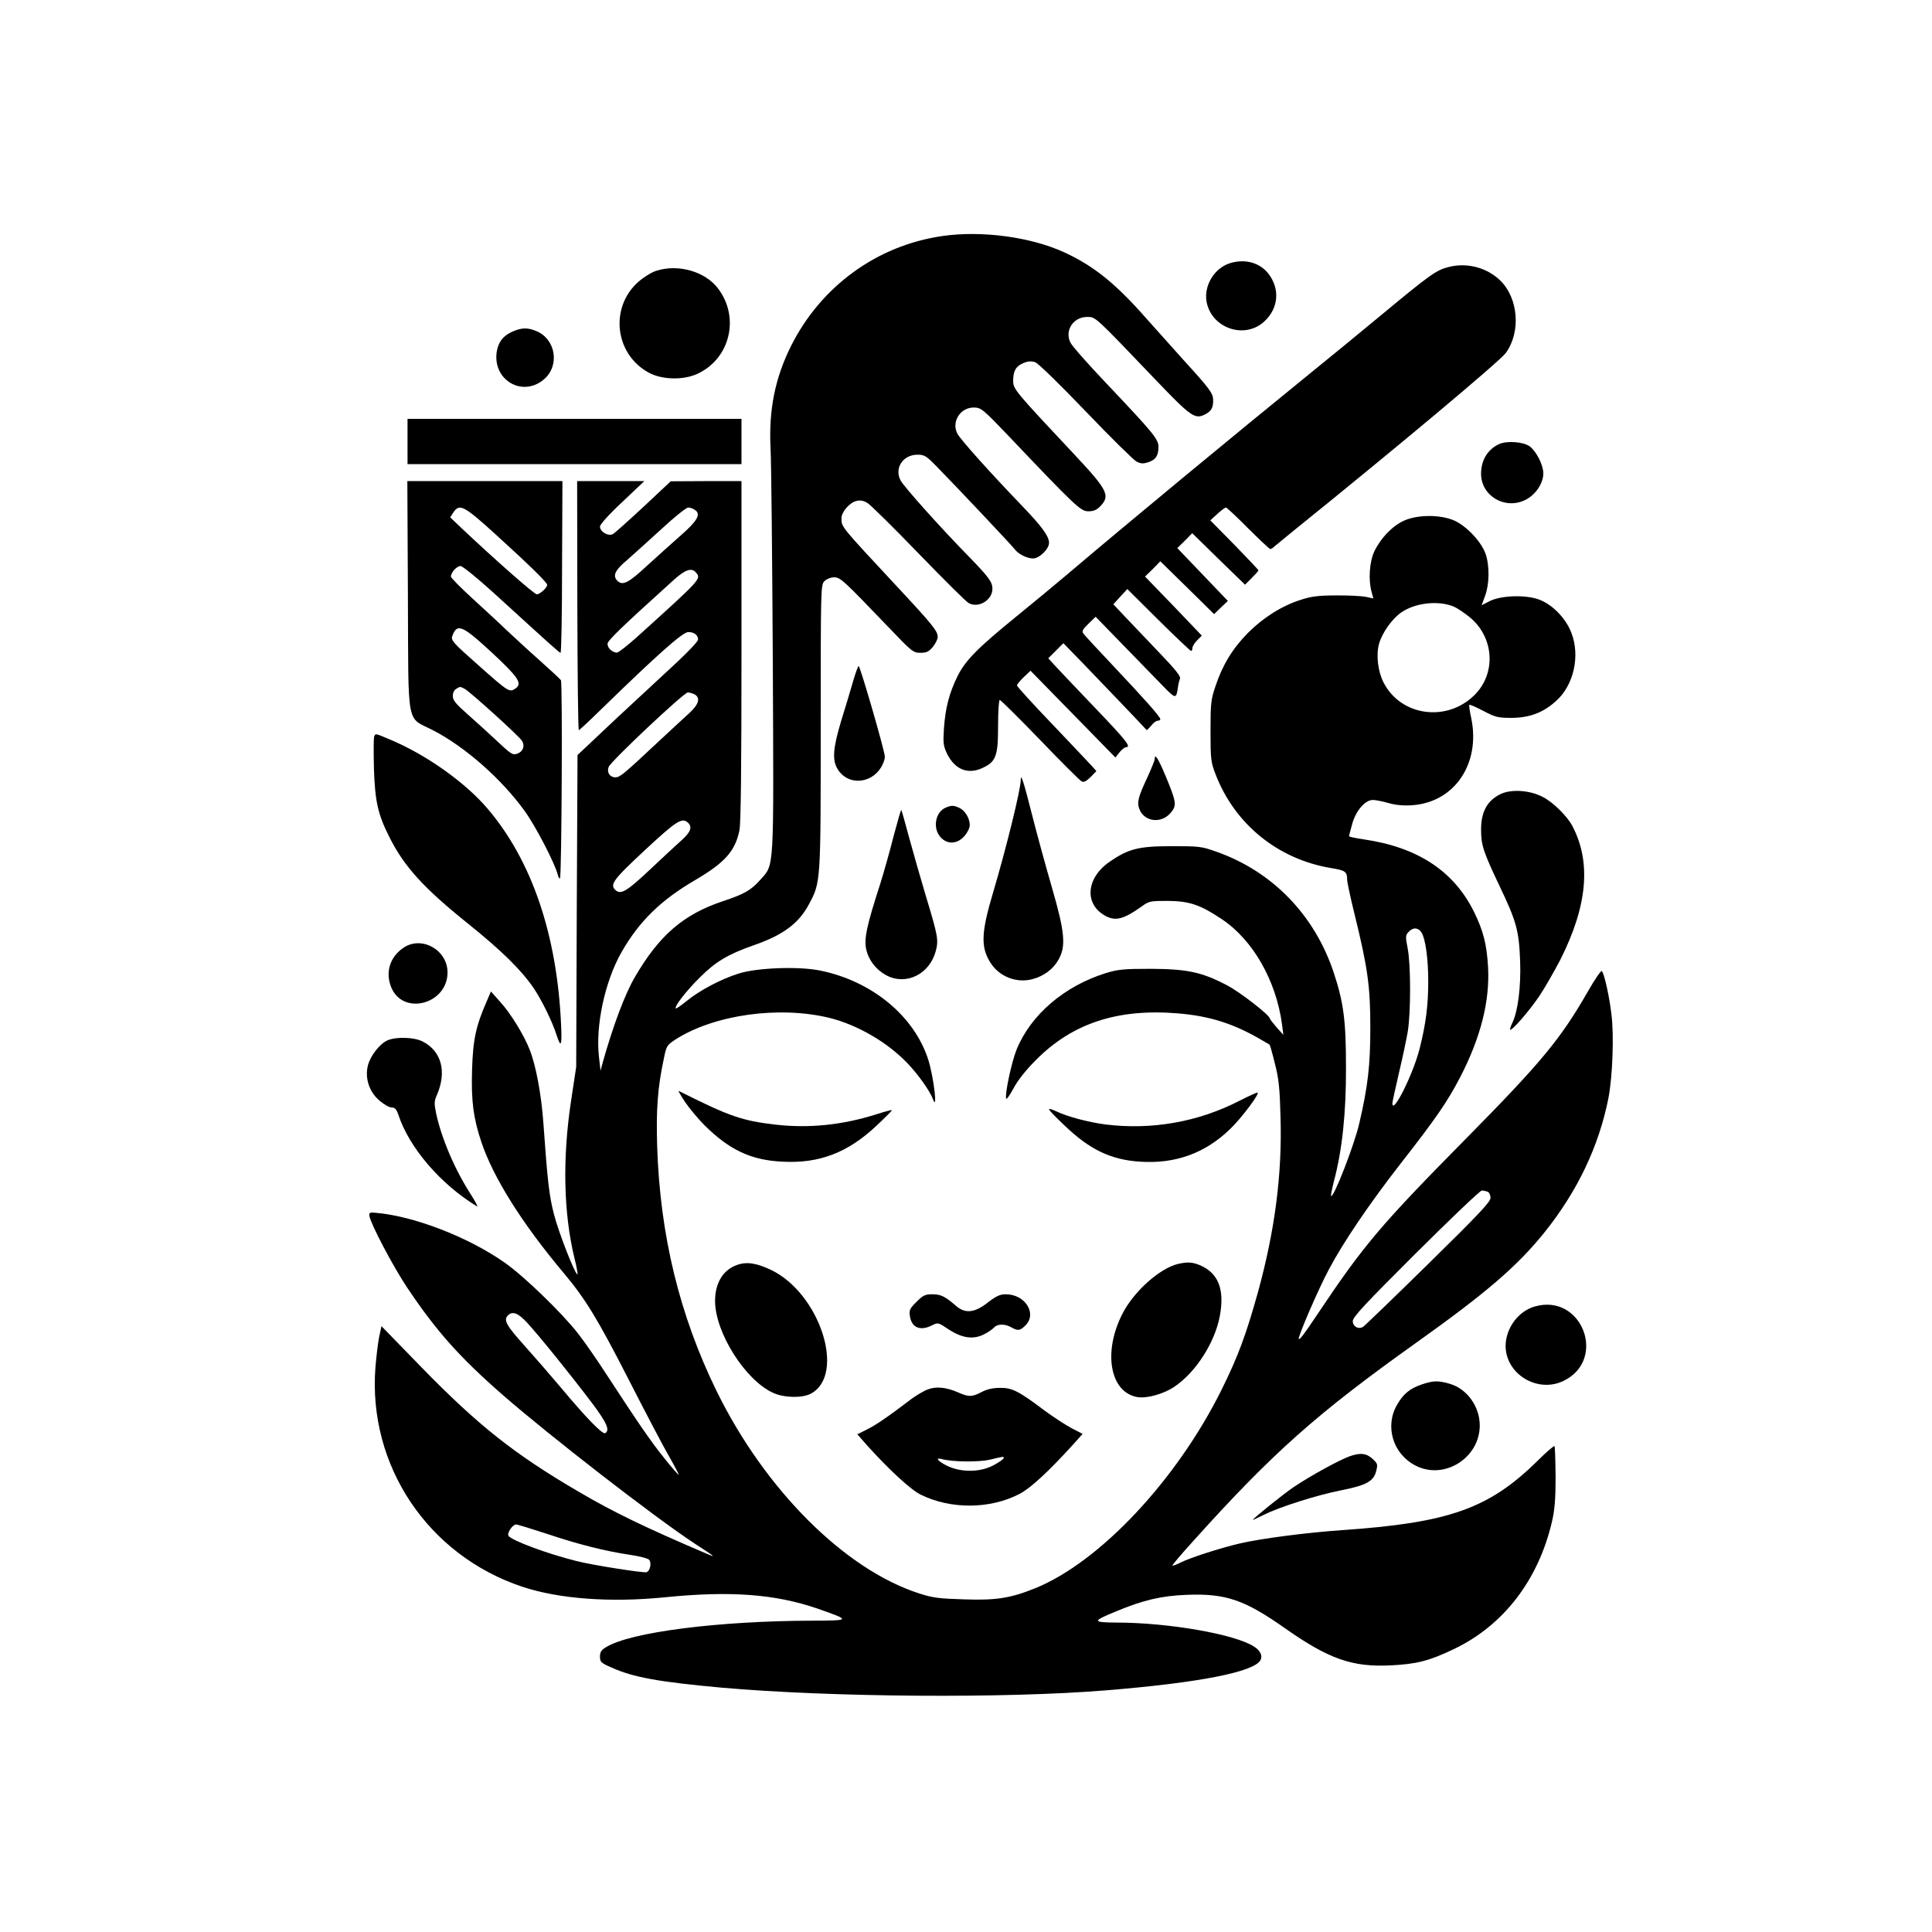
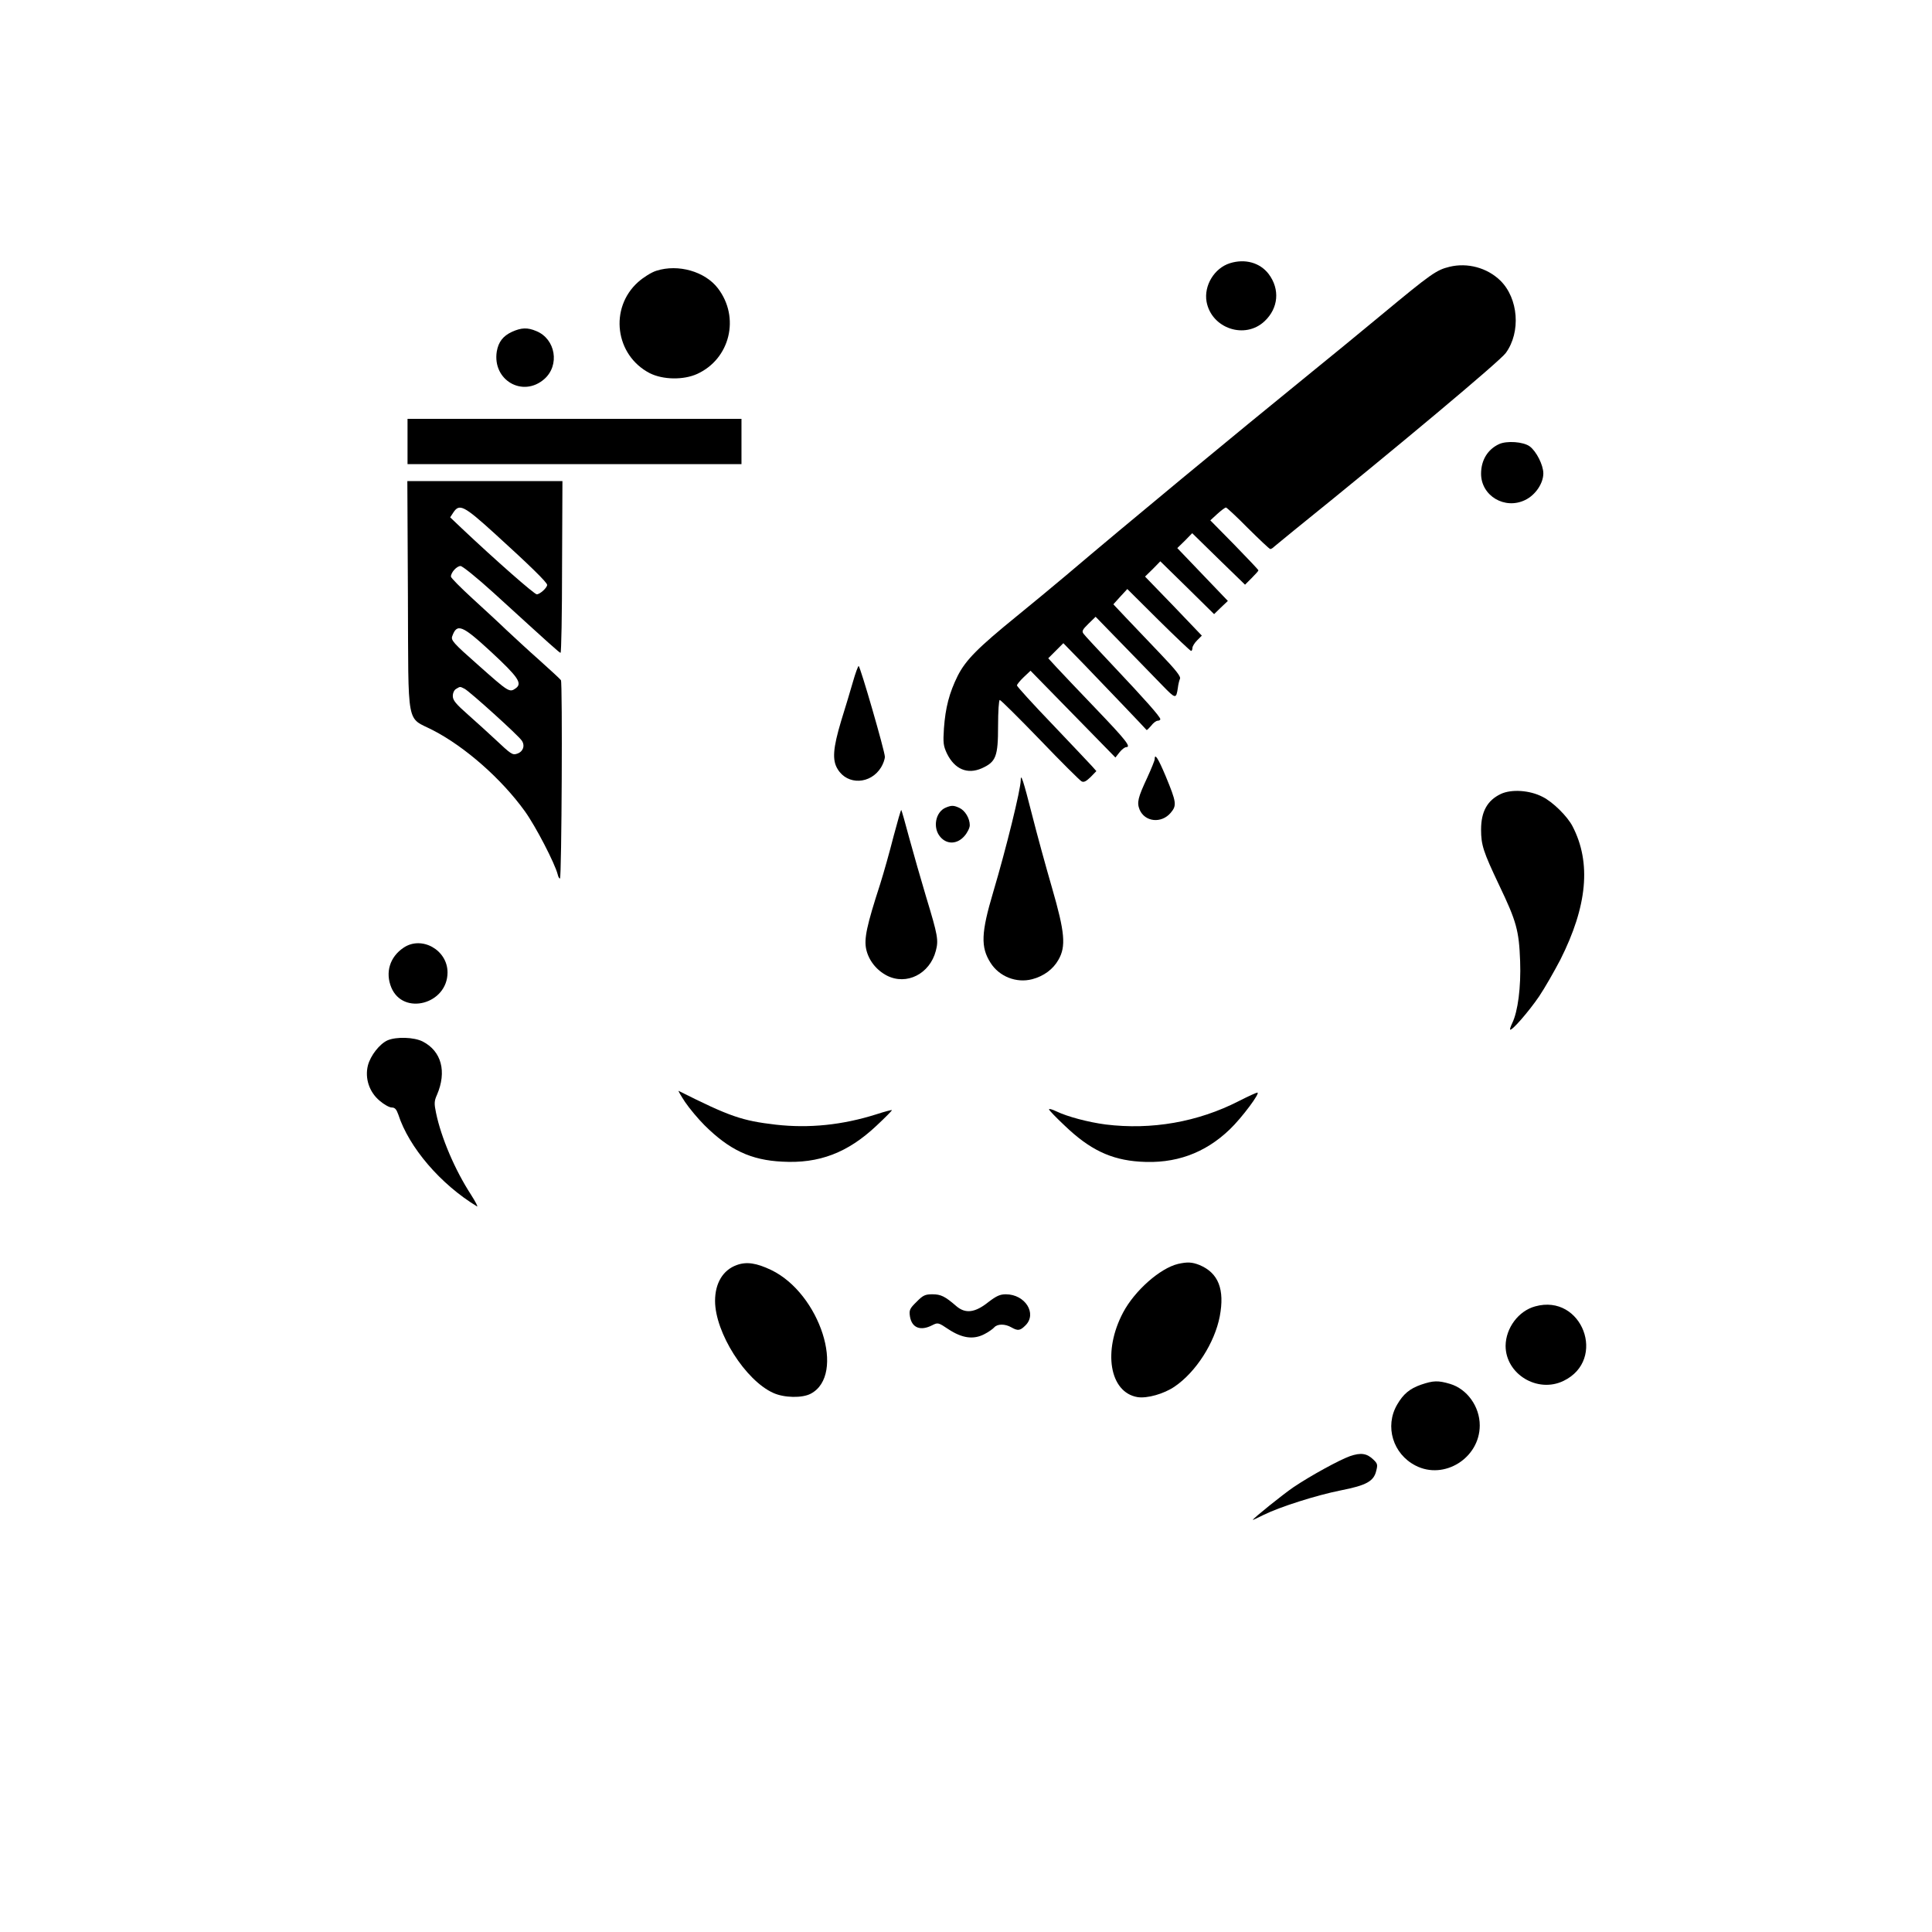
<svg xmlns="http://www.w3.org/2000/svg" version="1.0" width="1024pt" height="1024pt" viewBox="0 0 1024 1024" preserveAspectRatio="xMidYMid meet">
  <g transform="translate(0,1024) scale(0.1,-0.1)" fill="#000000" stroke="none">
-     <path d="M4995 8989 c-347 -50 -644 -266 -803 -584 -84 -169 -118 -337 -108 -540 4 -66 9 -574 12 -1129 5 -1133 9 -1074 -67 -1160 -47 -53 -84 -75 -196 -112 -210 -70 -338 -180 -467 -401 -54 -92 -116 -258 -171 -453 l-12 -45 -8 70 c-20 168 31 403 119 558 94 164 207 275 390 382 158 93 212 153 235 263 8 36 11 337 11 952 l0 900 -187 0 -188 -1 -144 -135 c-80 -74 -153 -140 -163 -145 -24 -13 -68 13 -68 40 0 11 48 65 118 130 l117 111 -178 0 -178 0 1 -660 c1 -363 4 -660 8 -660 3 0 58 51 121 113 299 291 430 407 459 407 31 0 52 -16 52 -40 0 -9 -51 -63 -112 -120 -62 -57 -206 -191 -320 -297 l-207 -195 -4 -826 -3 -827 -28 -185 c-45 -301 -39 -588 18 -825 13 -52 20 -92 16 -90 -16 10 -101 228 -124 320 -25 96 -34 173 -56 484 -11 151 -39 302 -72 386 -30 78 -102 195 -157 255 l-49 55 -20 -47 c-60 -136 -75 -207 -80 -369 -5 -166 7 -256 50 -384 63 -187 215 -430 438 -695 113 -135 178 -241 340 -558 92 -180 190 -367 219 -416 28 -49 50 -91 48 -92 -2 -2 -36 37 -75 86 -74 92 -137 184 -306 443 -53 82 -122 181 -153 220 -85 109 -287 304 -387 374 -193 136 -482 248 -686 265 -30 3 -35 0 -32 -17 7 -43 126 -269 201 -381 153 -228 275 -366 505 -567 250 -218 802 -646 1016 -787 111 -72 117 -77 70 -57 -333 142 -500 223 -682 330 -341 199 -534 352 -837 663 l-209 215 -12 -55 c-6 -29 -15 -102 -20 -162 -41 -520 277 -997 778 -1164 195 -65 469 -85 756 -56 348 35 585 17 809 -60 177 -62 177 -63 -23 -64 -503 -1 -969 -61 -1097 -140 -26 -15 -33 -27 -33 -50 0 -29 5 -34 63 -59 112 -51 251 -76 582 -106 581 -51 1504 -58 2040 -14 490 40 782 97 816 160 12 23 -1 50 -33 71 -100 66 -454 128 -732 128 -128 1 -128 7 -1 59 143 60 241 83 375 88 206 8 306 -26 519 -176 233 -164 358 -208 561 -198 140 7 205 24 335 86 263 125 449 366 521 677 14 60 19 117 19 236 -1 86 -3 160 -6 163 -3 3 -44 -32 -90 -78 -257 -253 -468 -328 -1034 -367 -190 -13 -435 -45 -545 -71 -103 -24 -261 -75 -313 -101 -22 -11 -41 -18 -43 -16 -2 2 45 58 104 123 426 474 659 681 1188 1058 372 265 536 406 680 585 175 218 289 458 339 712 22 113 30 334 16 443 -11 95 -38 217 -51 230 -4 5 -38 -45 -75 -110 -143 -249 -246 -374 -640 -773 -462 -468 -547 -569 -795 -940 -66 -99 -91 -132 -96 -127 -8 7 107 272 160 370 77 145 215 348 376 555 197 252 252 334 319 462 109 211 158 403 148 585 -7 120 -25 191 -74 291 -107 217 -298 343 -584 385 -43 6 -79 14 -79 17 0 3 8 32 17 65 19 70 69 127 109 127 14 0 51 -7 82 -16 37 -11 78 -15 126 -12 225 15 364 220 314 461 -8 37 -13 69 -10 71 2 3 36 -12 74 -32 65 -34 77 -37 152 -37 94 1 166 28 234 90 93 83 128 238 81 360 -30 80 -105 155 -177 179 -74 25 -201 19 -258 -11 l-41 -21 18 49 c23 61 25 159 3 223 -22 64 -100 147 -166 177 -74 32 -192 32 -265 0 -63 -28 -125 -93 -159 -164 -26 -56 -32 -153 -14 -215 l9 -34 -42 9 c-23 4 -94 8 -157 7 -91 0 -130 -5 -185 -23 -101 -32 -199 -94 -280 -175 -82 -83 -135 -170 -172 -281 -25 -73 -27 -93 -27 -240 0 -148 2 -165 26 -227 101 -265 330 -452 613 -499 75 -12 85 -19 85 -60 0 -14 18 -98 40 -187 70 -284 83 -382 83 -602 0 -196 -13 -310 -59 -506 -26 -113 -136 -396 -149 -383 -2 3 5 38 15 78 44 165 65 362 64 606 0 243 -12 340 -65 500 -101 304 -323 534 -617 639 -83 30 -94 31 -242 31 -176 0 -229 -14 -328 -82 -127 -87 -137 -228 -20 -289 52 -27 95 -15 187 50 41 30 47 31 140 31 115 -1 172 -20 287 -97 165 -110 288 -326 319 -558 l7 -55 -36 40 c-19 22 -35 43 -36 47 -1 18 -159 141 -229 177 -132 69 -210 85 -401 86 -146 0 -174 -3 -240 -23 -220 -69 -397 -221 -472 -405 -27 -68 -63 -236 -55 -260 2 -6 19 18 38 53 21 41 65 97 119 151 193 195 432 274 751 248 172 -14 301 -55 454 -146 17 -10 32 -19 34 -20 2 -1 15 -46 28 -100 21 -81 26 -130 30 -286 9 -302 -30 -600 -120 -927 -63 -226 -105 -339 -192 -515 -238 -480 -646 -914 -988 -1053 -131 -53 -209 -65 -377 -59 -133 4 -167 8 -240 32 -393 127 -815 549 -1071 1070 -198 404 -301 830 -316 1300 -6 196 3 311 34 457 15 76 17 78 64 109 205 131 548 179 815 114 149 -37 309 -130 415 -242 54 -56 118 -146 133 -187 27 -75 6 109 -23 204 -73 233 -298 420 -575 476 -113 23 -333 15 -431 -16 -93 -29 -208 -90 -275 -145 -29 -24 -56 -42 -58 -40 -10 9 55 93 128 165 83 83 148 122 285 170 156 54 239 116 293 218 62 116 62 112 62 940 0 739 0 752 20 772 11 11 33 20 51 20 33 0 48 -14 286 -262 126 -132 133 -138 171 -138 33 0 45 6 66 31 14 17 26 41 26 53 0 31 -26 64 -222 274 -295 317 -288 308 -288 356 0 33 44 83 80 91 21 5 39 1 59 -12 16 -10 138 -130 271 -268 133 -137 252 -256 265 -262 52 -28 125 17 125 76 0 36 -18 61 -125 171 -149 152 -346 372 -362 404 -34 65 13 136 90 136 36 0 46 -6 101 -62 123 -126 401 -421 414 -439 18 -25 65 -49 97 -49 34 0 85 50 85 83 0 35 -39 88 -144 197 -172 179 -326 351 -342 382 -32 62 15 138 87 138 39 0 49 -9 184 -150 355 -374 383 -400 423 -400 29 0 45 7 65 28 52 55 37 85 -133 267 -323 344 -330 353 -330 396 0 53 14 78 55 95 24 10 41 11 62 4 16 -6 128 -115 268 -261 132 -138 253 -257 268 -265 23 -12 35 -13 63 -4 40 13 54 35 54 82 0 41 -29 75 -278 338 -96 101 -181 197 -189 215 -31 64 16 135 89 135 45 0 37 8 357 -327 195 -204 214 -217 269 -189 32 17 42 34 42 74 0 37 -16 59 -161 218 -69 77 -157 175 -196 219 -160 182 -276 275 -429 346 -179 83 -440 118 -649 88z m-1310 -1453 c31 -22 10 -58 -77 -134 -42 -37 -122 -109 -177 -159 -100 -93 -131 -109 -159 -81 -26 26 -13 56 51 109 34 30 117 105 184 166 67 62 130 113 141 113 10 0 27 -6 37 -14z m5 -332 c27 -32 25 -34 -309 -336 -53 -48 -103 -87 -111 -87 -24 0 -50 24 -50 46 0 18 73 88 353 341 60 54 94 65 117 36z m4015 -179 c17 -7 53 -31 82 -54 132 -106 145 -298 29 -414 -147 -147 -392 -113 -483 66 -30 59 -40 145 -24 204 16 58 68 132 118 167 74 51 196 65 278 31z m-4024 -465 c33 -18 23 -54 -28 -100 -27 -24 -104 -96 -173 -160 -175 -164 -195 -180 -218 -180 -30 0 -47 26 -36 55 12 31 399 395 420 395 8 0 24 -5 35 -10z m-33 -682 c22 -22 12 -49 -35 -91 -26 -23 -101 -93 -167 -155 -121 -114 -154 -134 -181 -112 -36 30 -18 55 153 214 169 157 198 176 230 144z m3886 -580 c21 -33 36 -137 36 -260 0 -127 -13 -227 -46 -357 -34 -135 -145 -356 -144 -288 0 6 15 77 34 157 19 80 40 179 47 220 17 100 17 356 0 443 -12 62 -12 69 4 87 24 26 51 25 69 -2z m350 -1374 c9 -3 16 -18 16 -33 0 -21 -61 -86 -331 -351 -182 -179 -338 -329 -345 -333 -25 -14 -54 2 -54 31 0 21 64 90 334 359 184 183 341 333 350 333 8 0 21 -3 30 -6z m-5088 -697 c66 -72 231 -277 337 -417 83 -110 101 -150 75 -166 -14 -9 -102 82 -239 246 -53 63 -140 163 -193 222 -94 105 -108 132 -84 156 25 25 56 12 104 -41z m104 -1117 c166 -56 311 -92 440 -111 47 -7 91 -18 99 -25 16 -14 8 -59 -12 -67 -15 -5 -285 37 -371 59 -157 39 -346 110 -361 134 -9 14 22 60 40 60 8 0 82 -23 165 -50z" />
    <path d="M6519 8845 c-83 -26 -139 -119 -124 -204 26 -142 204 -202 308 -103 73 69 82 169 21 250 -46 60 -125 82 -205 57z" />
    <path d="M7683 8826 c-70 -17 -97 -36 -360 -254 -124 -103 -289 -238 -367 -301 -427 -347 -981 -805 -1306 -1081 -69 -58 -186 -155 -260 -215 -209 -170 -271 -233 -314 -317 -45 -91 -65 -169 -73 -279 -5 -77 -3 -92 16 -133 41 -83 108 -112 185 -78 75 34 86 62 86 225 0 75 4 137 9 137 5 0 101 -95 213 -211 111 -116 211 -215 220 -220 12 -7 24 -1 48 22 l31 32 -23 26 c-13 14 -107 114 -210 222 -104 108 -188 201 -188 206 0 5 16 25 36 44 l36 34 225 -230 225 -230 22 28 c12 15 28 27 35 27 28 0 -1 37 -159 202 -91 95 -186 195 -210 221 l-44 48 40 40 40 40 110 -113 c110 -114 326 -340 331 -347 2 -2 12 8 24 22 11 15 27 27 35 27 8 0 14 4 14 8 0 13 -82 105 -249 282 -80 85 -152 162 -158 171 -10 13 -6 22 26 53 l38 37 144 -148 c79 -81 174 -179 211 -217 69 -71 72 -72 81 -11 2 17 7 38 11 47 6 12 -21 46 -106 135 -62 65 -143 150 -180 189 l-67 71 37 41 37 40 165 -164 c91 -90 169 -164 173 -164 4 0 7 7 7 15 0 9 11 27 25 41 l25 25 -150 157 -151 156 41 40 40 41 143 -140 142 -140 36 35 37 35 -134 140 -134 140 40 39 39 40 140 -137 140 -136 35 35 c20 20 36 38 36 41 0 3 -57 63 -127 135 l-128 130 37 34 c21 19 41 34 46 34 4 0 57 -49 117 -110 61 -60 113 -110 118 -110 5 0 14 6 21 13 8 6 55 46 106 87 543 438 1090 896 1121 939 81 111 67 290 -29 384 -70 68 -174 96 -269 73z" />
    <path d="M3479 8805 c-26 -8 -69 -35 -97 -60 -154 -138 -122 -388 62 -483 70 -35 178 -37 251 -4 175 80 228 300 110 454 -68 89 -210 130 -326 93z" />
    <path d="M2713 8481 c-47 -22 -71 -53 -80 -104 -24 -152 138 -246 252 -146 83 73 60 212 -42 254 -47 20 -79 19 -130 -4z" />
    <path d="M2160 7900 l0 -120 885 0 885 0 0 120 0 120 -885 0 -885 0 0 -120z" />
    <path d="M7945 7886 c-60 -28 -95 -85 -95 -157 0 -117 126 -192 234 -139 54 26 96 88 96 141 0 44 -37 117 -72 143 -34 25 -122 31 -163 12z" />
    <path d="M2162 7081 c3 -710 -10 -638 132 -711 171 -88 365 -259 488 -430 57 -79 159 -276 174 -335 3 -14 9 -23 12 -21 9 9 14 1040 5 1051 -4 6 -55 53 -113 105 -58 51 -136 124 -175 160 -38 37 -121 113 -182 169 -62 57 -113 108 -113 115 0 22 31 56 51 56 10 0 87 -62 175 -142 307 -280 349 -318 355 -318 4 0 8 205 8 455 l2 455 -411 0 -411 0 3 -609z m460 331 c186 -169 278 -259 278 -272 0 -15 -38 -50 -55 -50 -13 0 -219 181 -399 351 l-60 57 17 26 c32 48 55 37 219 -112z m-18 -628 c141 -131 165 -165 131 -191 -35 -25 -36 -24 -205 126 -127 112 -141 128 -133 149 25 70 52 59 207 -84z m-141 -195 c30 -17 285 -247 303 -275 18 -27 6 -59 -26 -69 -24 -8 -32 -2 -115 76 -33 31 -97 89 -142 129 -67 59 -83 78 -83 101 0 16 7 32 18 38 22 13 19 13 45 0z" />
    <path d="M4521 6627 c-13 -45 -41 -139 -63 -209 -43 -144 -48 -207 -18 -255 52 -86 175 -80 230 10 11 18 20 43 20 56 0 29 -131 481 -139 481 -3 0 -17 -37 -30 -83z" />
-     <path d="M1983 6335 c-3 -9 -3 -86 -1 -173 6 -171 21 -238 81 -357 79 -159 184 -273 417 -460 177 -142 283 -246 349 -343 42 -62 99 -178 121 -248 23 -71 29 -58 24 52 -21 479 -155 872 -389 1147 -116 137 -319 282 -508 363 -92 39 -86 38 -94 19z" />
+     <path d="M1983 6335 z" />
    <path d="M6120 6216 c0 -7 -18 -51 -39 -97 -50 -107 -56 -132 -41 -170 28 -66 116 -75 165 -17 33 39 31 55 -27 195 -40 95 -58 123 -58 89z" />
    <path d="M5410 6104 c0 -48 -77 -361 -146 -593 -64 -215 -67 -291 -14 -374 46 -73 137 -109 221 -87 61 16 111 53 139 103 41 71 34 146 -34 381 -32 110 -80 285 -106 388 -46 181 -60 224 -60 182z" />
    <path d="M7955 6032 c-72 -34 -105 -94 -105 -189 0 -82 12 -118 95 -293 93 -194 106 -242 112 -405 5 -137 -12 -267 -42 -328 -8 -17 -13 -32 -11 -34 8 -9 99 96 153 175 31 46 81 134 113 195 143 284 165 514 65 707 -27 53 -105 130 -160 157 -68 35 -164 41 -220 15z" />
    <path d="M5014 5960 c-56 -22 -72 -108 -30 -156 35 -41 89 -39 127 4 16 18 29 44 29 58 0 37 -25 78 -55 92 -30 14 -42 14 -71 2z" />
    <path d="M4736 5807 c-20 -79 -52 -193 -71 -253 -71 -219 -86 -289 -74 -345 13 -59 54 -111 110 -140 104 -53 227 9 259 131 15 57 11 81 -51 285 -28 93 -68 234 -90 314 -21 79 -40 146 -42 148 -2 2 -20 -61 -41 -140z" />
    <path d="M2139 5217 c-73 -49 -98 -131 -65 -211 63 -151 298 -88 298 80 0 119 -137 196 -233 131z" />
    <path d="M2054 4726 c-42 -19 -90 -80 -104 -133 -17 -68 7 -141 62 -187 23 -20 52 -36 64 -36 17 0 25 -9 35 -37 56 -174 224 -370 417 -487 7 -4 -7 23 -31 61 -86 132 -159 304 -186 435 -10 48 -10 62 5 95 53 123 24 232 -76 283 -46 23 -139 26 -186 6z" />
    <path d="M3631 4399 c23 -34 69 -89 103 -123 132 -131 246 -185 412 -193 195 -11 347 47 499 190 47 44 84 81 82 83 -1 2 -39 -8 -82 -22 -180 -57 -357 -75 -533 -55 -180 21 -244 43 -515 179 -4 2 11 -24 34 -59z" />
    <path d="M6566 4404 c-217 -111 -462 -154 -706 -124 -91 12 -202 41 -262 70 -21 10 -38 15 -38 10 0 -4 37 -43 83 -86 131 -126 244 -181 398 -191 187 -13 345 44 477 171 64 61 165 197 146 195 -5 0 -49 -20 -98 -45z" />
    <path d="M3905 3535 c-73 -26 -115 -96 -115 -190 0 -168 161 -422 309 -488 57 -26 153 -28 198 -4 188 99 50 531 -210 656 -78 37 -130 45 -182 26z" />
    <path d="M6244 3541 c-96 -23 -230 -142 -291 -257 -109 -205 -72 -424 76 -449 51 -8 140 17 197 56 113 77 212 232 239 372 27 143 -7 230 -107 272 -40 16 -65 17 -114 6z" />
    <path d="M4858 3340 c-37 -36 -40 -44 -35 -78 10 -60 56 -78 118 -46 30 15 32 15 87 -22 72 -47 131 -55 188 -26 22 11 46 28 53 36 17 20 58 20 91 1 35 -20 47 -18 75 10 63 62 -1 165 -104 165 -31 0 -50 -9 -92 -41 -71 -57 -122 -63 -170 -22 -60 52 -82 63 -127 63 -38 0 -50 -5 -84 -40z" />
    <path d="M8137 3316 c-89 -24 -156 -115 -157 -209 0 -150 169 -253 307 -186 232 112 99 464 -150 395z" />
    <path d="M7532 2901 c-60 -21 -94 -49 -127 -106 -67 -115 -22 -262 98 -323 151 -78 340 40 340 213 0 100 -67 193 -157 220 -64 19 -89 18 -154 -4z" />
-     <path d="M4918 2876 c-20 -7 -58 -30 -85 -49 -130 -99 -192 -141 -239 -164 l-50 -25 50 -57 c120 -133 233 -237 286 -263 160 -79 368 -77 524 4 59 31 155 120 283 261 l51 57 -56 29 c-31 16 -97 59 -146 95 -138 104 -172 121 -236 120 -37 0 -69 -7 -97 -22 -52 -27 -68 -27 -125 -2 -61 27 -116 33 -160 16z m402 -364 c0 -5 -24 -22 -52 -37 -65 -36 -157 -40 -230 -12 -53 21 -92 55 -48 44 57 -16 196 -17 255 -4 78 19 75 18 75 9z" />
    <path d="M7155 2522 c-56 -20 -208 -103 -300 -165 -53 -36 -215 -166 -215 -173 0 -1 26 11 58 27 85 42 279 104 410 130 133 26 173 48 186 102 9 34 7 40 -15 61 -34 33 -66 38 -124 18z" />
  </g>
</svg>